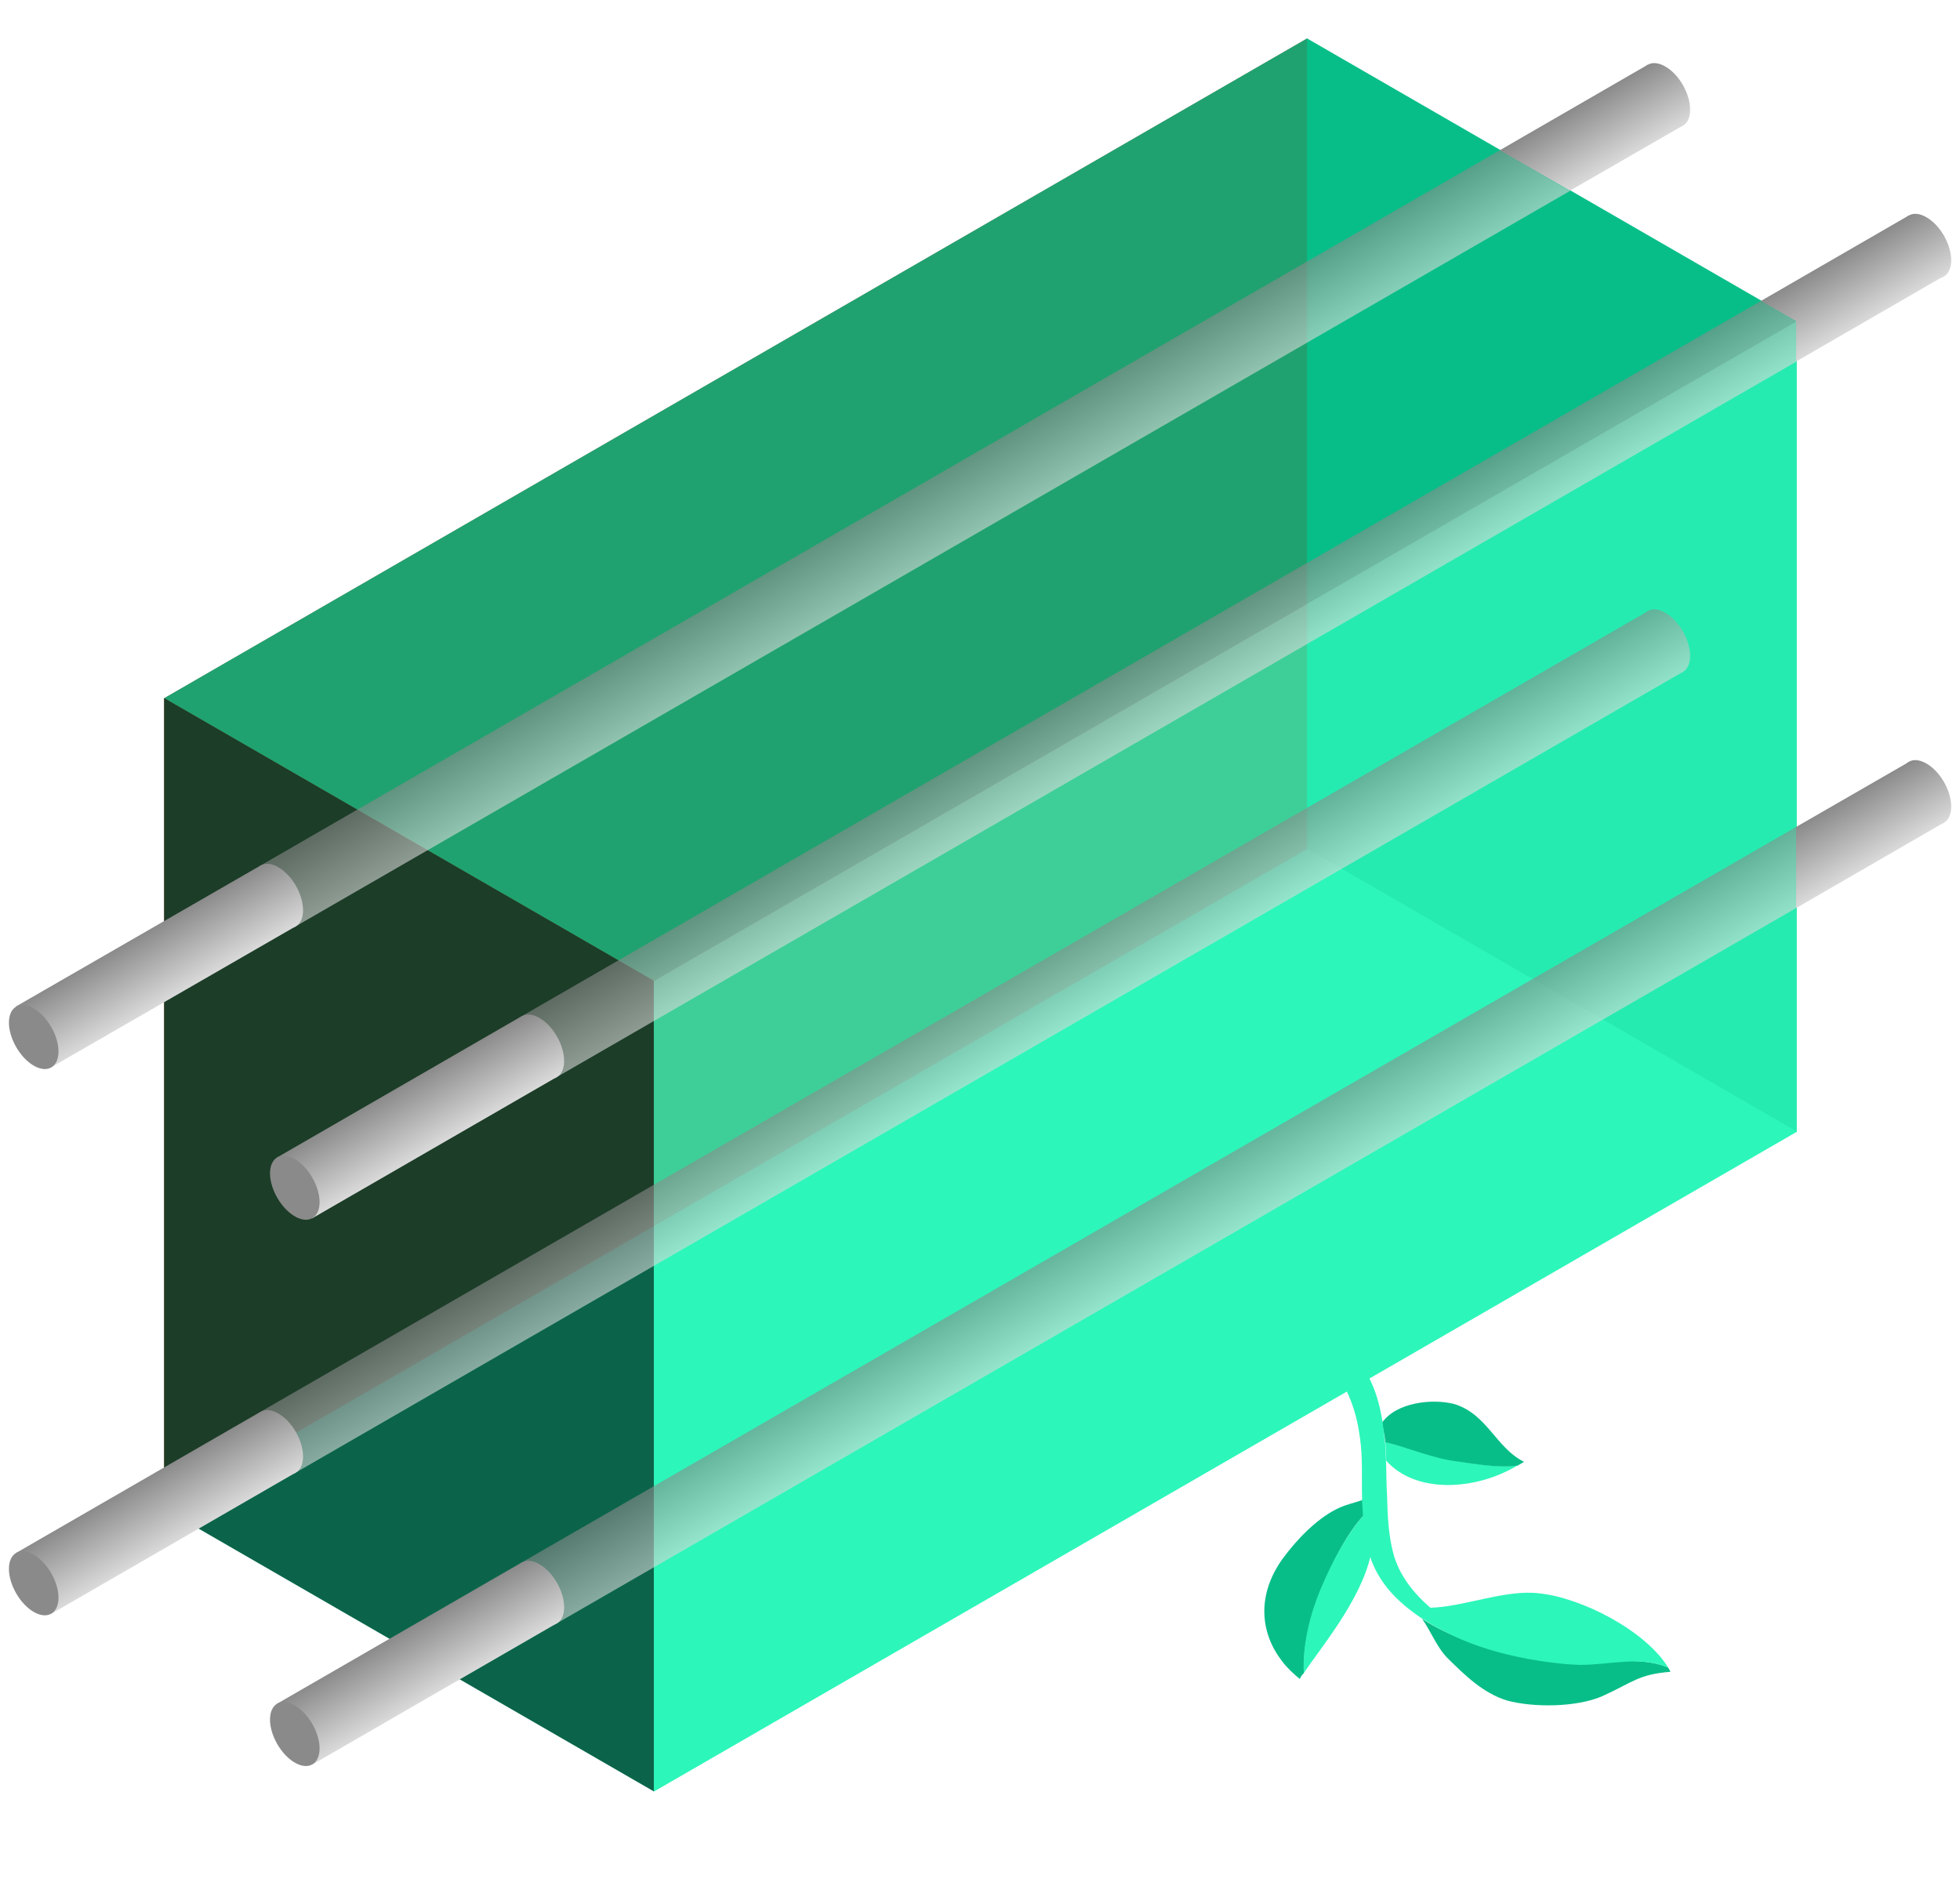
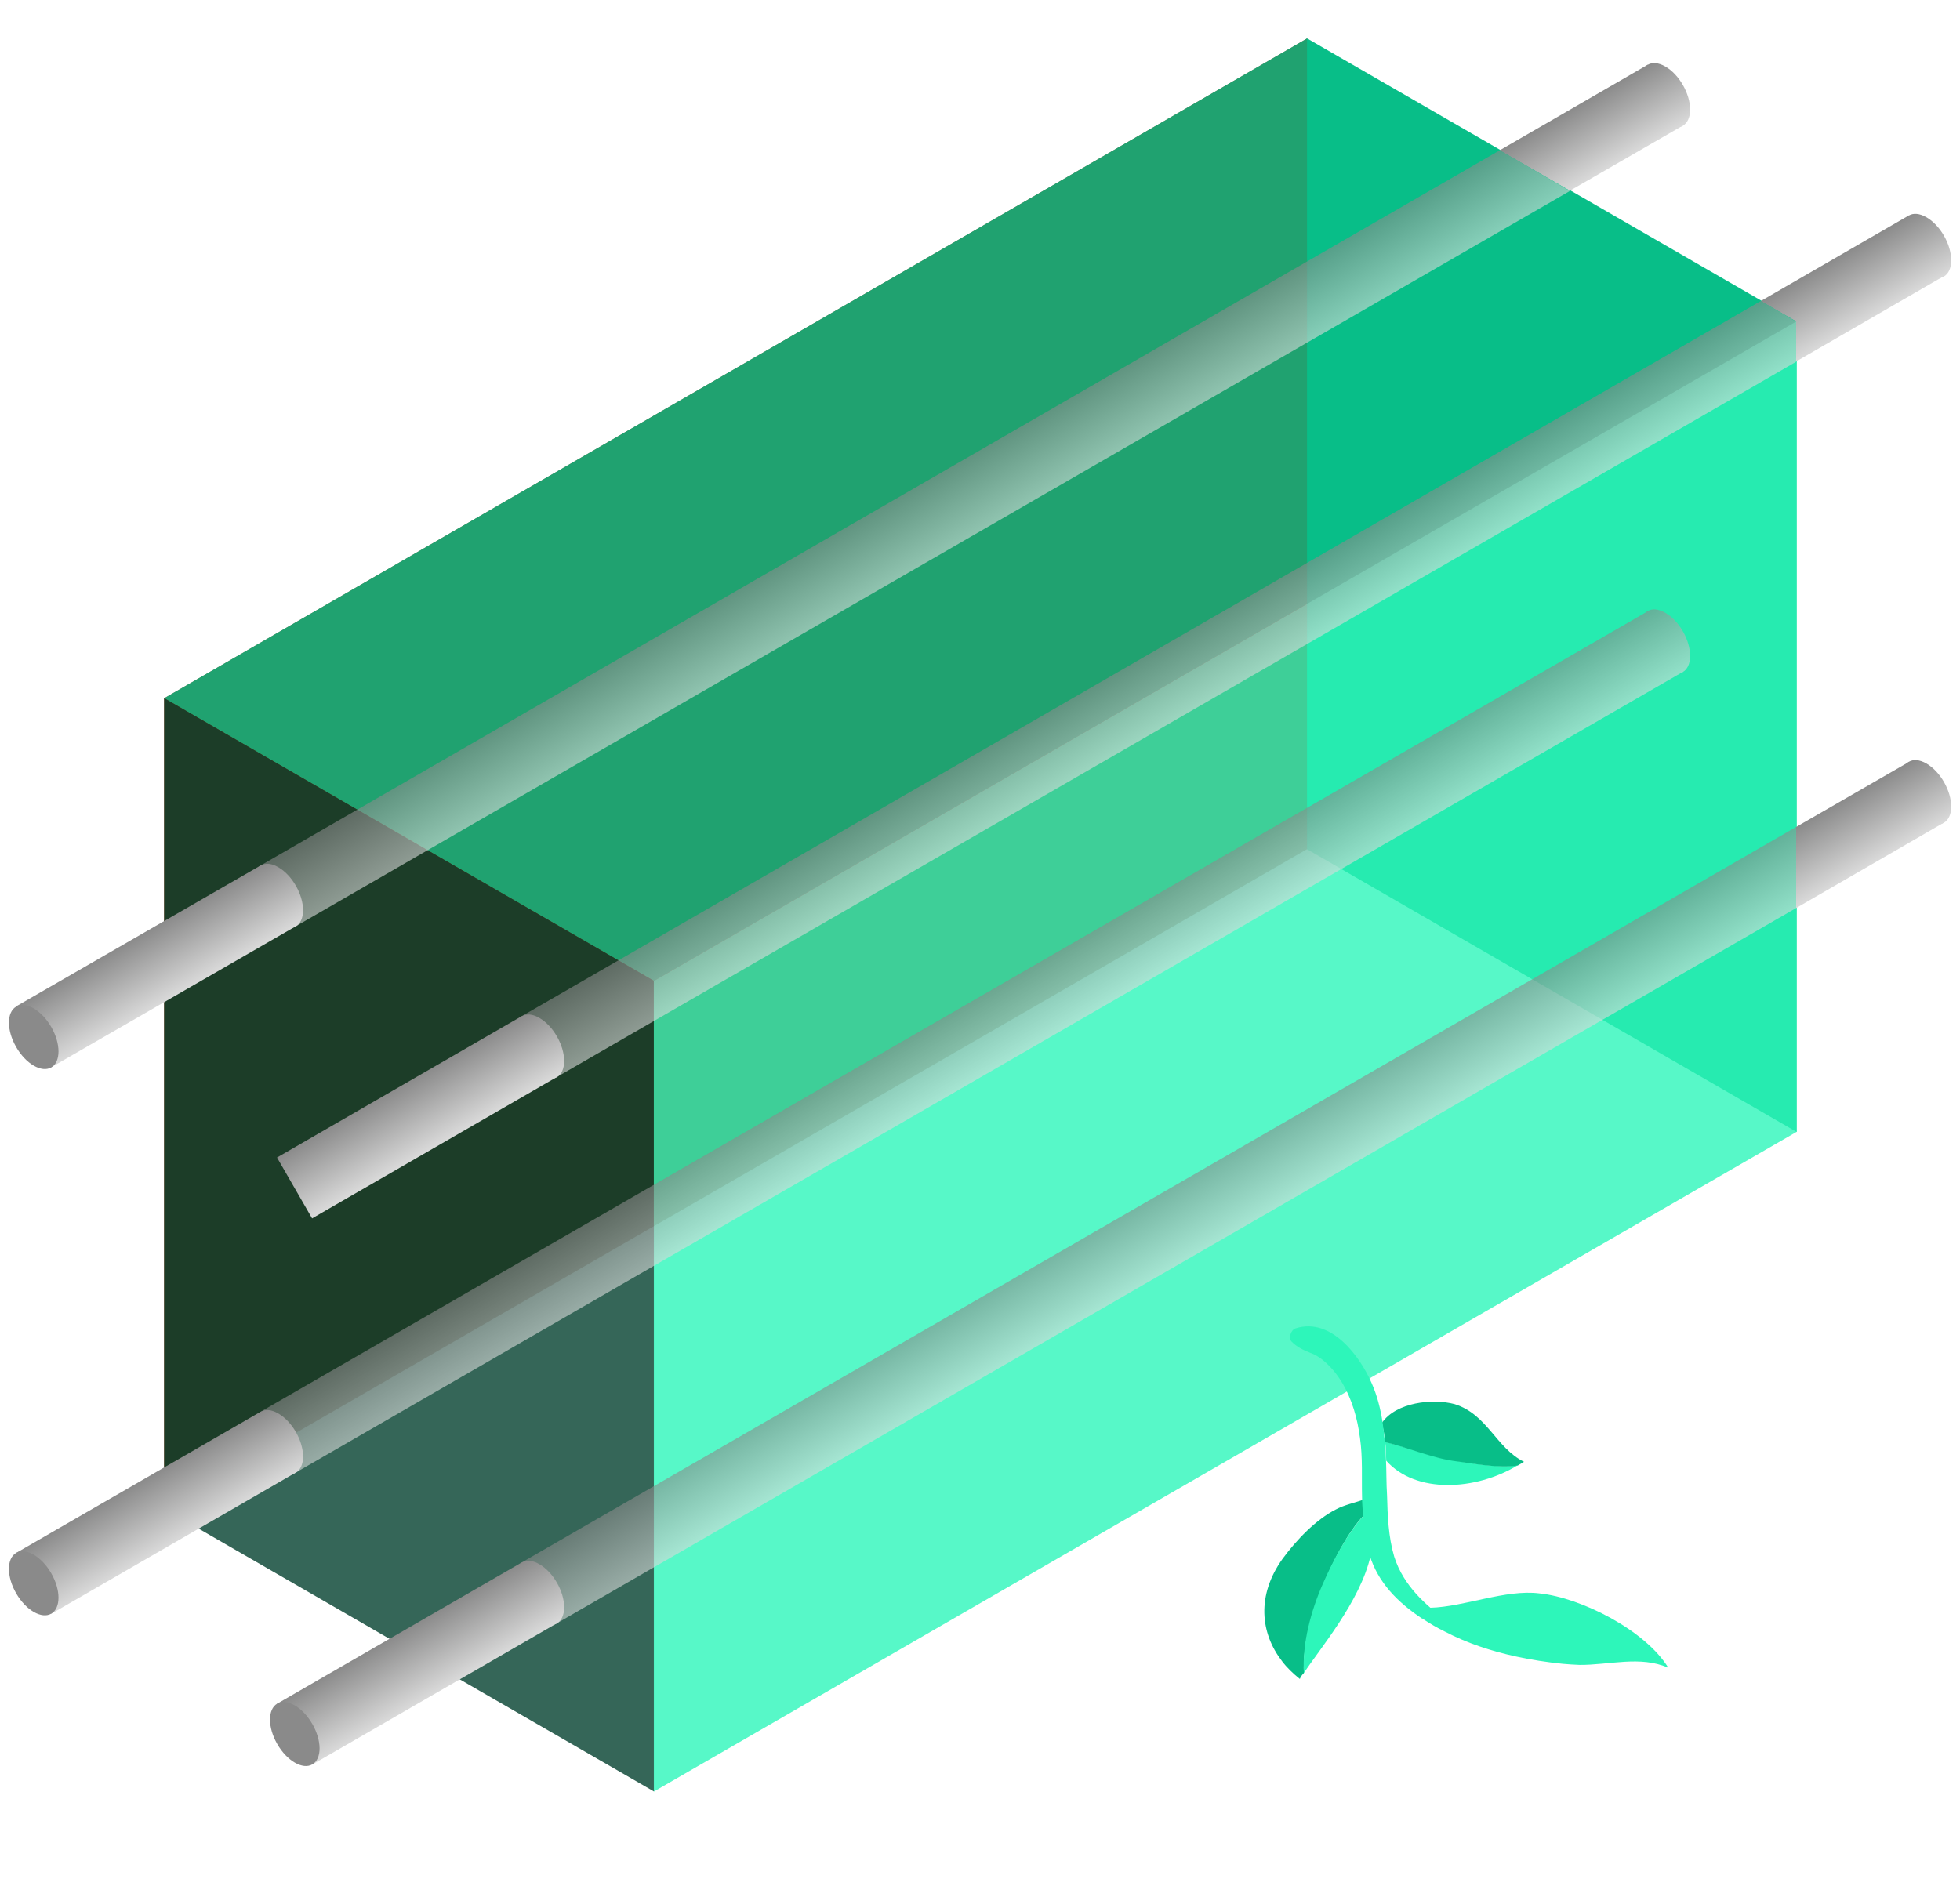
<svg xmlns="http://www.w3.org/2000/svg" xmlns:ns1="http://sodipodi.sourceforge.net/DTD/sodipodi-0.dtd" xmlns:ns2="http://www.inkscape.org/namespaces/inkscape" version="1.1" id="svg1418" x="0px" y="0px" viewBox="0 0 737.2 709.4" style="enable-background:new 0 0 737.2 709.4;" xml:space="preserve">
  <style type="text/css">
	.st0{fill:#08BE88;}
	.st1{fill:#2DF6BA;}
	.st2{fill:#803311;}
	.st3{opacity:0.8;}
	.st4{fill:#03402E;}
	.st5{fill:none;stroke:#000000;stroke-width:0.142;stroke-miterlimit:11.339;}
	.st6{fill:url(#path6484-5-2-8-9-1-6-5-9-5-7_00000015334939027762388400000010261753429239157656_);}
	.st7{opacity:0.6;fill:url(#path13993_00000010272050780965637790000015527125243671378101_);enable-background:new    ;}
	.st8{fill:url(#path13298_00000081621235047504020860000016140360746490736010_);}
	.st9{fill:url(#path6484-5-2-8-9-1-6-5-9-5-7-5_00000037691783357404333740000009347917386666164128_);}
	.st10{fill:url(#path6523-8_00000061447519739573680050000007178299606720470693_);}
	.st11{opacity:0.6;fill:url(#path14060_00000058577616305507729550000003842551091302638735_);enable-background:new    ;}
	.st12{fill:url(#path13292_00000124122782136994601200000011427683544881711755_);}
	.st13{fill:#8A8A8A;}
	.st14{fill:url(#path6523-8-1_00000029044109437780805110000015849857347521023880_);}
	.st15{opacity:0.6;}
	.st16{fill:url(#path6484-5-2-8-9-1-6-5-9-5-7-5-4_00000057828886704714687670000010714112456258023568_);}
	.st17{fill:url(#path14037_00000180351340805946239680000004813712707859136640_);}
	.st18{fill:url(#path6484-5-2-8-9-1-6-5-9-5-7-5-1_00000044868283247886812900000000116278921167249025_);}
	.st19{fill:url(#path6523-8-6_00000080895911570015993710000005423588190819954846_);}
	.st20{opacity:0.6;fill:url(#path14016_00000178926588195671819180000013168528136146919060_);enable-background:new    ;}
	.st21{fill:url(#path13295_00000173128622288704846410000007827357810359026865_);}
	.st22{fill:url(#path6484-5-2-8-9-1-6-5-9-5-7-4_00000094598706219125168490000012555522413895491465_);}
	.st23{fill:url(#path6484-5-2-8-9-1-6-5-9-5-7-4-5_00000075162731172083608880000006470482679908486806_);}
	.st24{fill:url(#path6484-5-2-8-9-1-6-5-9-5-7-4-5-9_00000009573366964278936730000000904670519534870709_);}
	.st25{fill:url(#path6484-5-2-8-9-1-6-5-9-5-7-4-5-2_00000173151880639045278180000002417858950441512353_);}
	.st26{fill:url(#path6523_00000071517527687207812700000004184869648077598113_);}
</style>
  <ns1:namedview bordercolor="#666666" borderopacity="1.0" id="namedview1420" ns2:bbox-nodes="false" ns2:current-layer="layer1" ns2:cx="394.56558" ns2:cy="528.20877" ns2:document-units="mm" ns2:pagecheckerboard="0" ns2:pageopacity="0.0" ns2:pageshadow="2" ns2:snap-bbox="true" ns2:snap-grids="false" ns2:snap-intersection-paths="true" ns2:snap-midpoints="true" ns2:snap-object-midpoints="true" ns2:snap-smooth-nodes="true" ns2:window-height="1009" ns2:window-maximized="1" ns2:window-width="1920" ns2:window-x="-8" ns2:window-y="-8" ns2:zoom="0.70710678" pagecolor="#ffffff" showgrid="true" showguides="true">
    <ns2:grid id="grid1686" originx="151.687" originy="250.132" spacingy="2.5" type="axonomgrid" />
  </ns1:namedview>
  <g id="layer1" transform="translate(151.687,250.132)" ns2:groupmode="layer" ns2:label="Layer 1">
    <g id="g1196-6-1-9" transform="matrix(0.353,0,0,-0.353,77.428,-170.622)">
      <path id="path1198-9-6-0" ns1:nodetypes="ccccc" class="st0" d="M1265.2-117.2V-981L743.3-679.6v863.8L1265.2-117.2z" />
    </g>
    <g id="g1192-4-3-5" transform="matrix(0.353,0,0,-0.353,-119.62,16.623)">
-       <path id="path1194-1-8-4" ns1:nodetypes="ccccc" class="st1" d="M84.1-852L606-1153.3l1217.8,703.1l-521.9,301.3L84.1-852z" />
-     </g>
+       </g>
    <g id="g1200-0-6-7" transform="matrix(0.353,0,0,-0.353,-61.514,-174.879)">
      <path id="path1202-8-5-8" ns1:nodetypes="ccccc" class="st2" d="M1137.2-691.7L-80.6-1394.8l0,863.8l1217.8,703.1V-691.7z" />
    </g>
    <g id="g1192-4-7" transform="matrix(0.353,0,0,-0.353,-119.62,-90.877)" class="st3">
      <path id="path1194-1-83" ns1:nodetypes="ccccc" class="st0" d="M84.1-292.9L606-594.2l1217.8,703.1l-521.9,301.3L84.1-292.9z    " />
    </g>
    <g id="g1196-6-11" transform="matrix(0.353,0,0,-0.353,-74.127,-83.122)" class="st3">
      <path id="path1198-9-3" ns1:nodetypes="ccccc" class="st4" d="M477.1-572.2V-1436l-521.9,301.3l0,863.8L477.1-572.2z" />
    </g>
    <g id="g1200-0-8" transform="matrix(0.353,0,0,-0.353,3.438,-137.379)" class="st3">
      <path id="path1202-8-2" ns1:nodetypes="ccccc" class="st1" d="M1475-886.7L257.2-1589.8l0,863.8L1475-22.9V-886.7z" />
    </g>
    <path id="path2874-5" ns1:nodetypes="cc" class="st5" d="M51.2,143.6l-92.1,53.1" />
    <path id="path2874-5-1" ns1:nodetypes="cc" class="st5" d="M51.2,349.1l-92.1,53.1" />
-     <path id="path2874-5-1-2" ns1:nodetypes="cc" class="st5" d="M-47,292.4l-92.1,53.1" />
    <linearGradient id="path6484-5-2-8-9-1-6-5-9-5-7_00000095327665808133288230000011859932415925294521_" gradientUnits="userSpaceOnUse" x1="-854.513" y1="105.487" x2="-842.451" y2="93.424" gradientTransform="matrix(1.094 0.632 0 -1.263 1402.959 447.259)">
      <stop offset="0" style="stop-color:#8A8A8A" />
      <stop offset="1" style="stop-color:#D9D9D9" />
    </linearGradient>
    <path id="path6484-5-2-8-9-1-6-5-9-5-7" style="fill:url(#path6484-5-2-8-9-1-6-5-9-5-7_00000095327665808133288230000011859932415925294521_);" d="   M474.7-225.1c5.2,3,9.3,10.2,9.3,16.2c0,6-4.2,8.4-9.3,5.4s-9.3-10.2-9.3-16.2C465.4-225.7,469.5-228.1,474.7-225.1z" />
    <linearGradient id="path13993_00000117671871212433868640000015084757112013852293_" gradientUnits="userSpaceOnUse" x1="-386.826" y1="664.07" x2="-382.169" y2="656.003" gradientTransform="matrix(2.835 0 0 -2.835 1282.514 1819.505)">
      <stop offset="0" style="stop-color:#8A8A8A" />
      <stop offset="1" style="stop-color:#D9D9D9" />
    </linearGradient>
    <path id="path13993" style="opacity:0.6;fill:url(#path13993_00000117671871212433868640000015084757112013852293_);enable-background:new    ;" d="   M412.4-193.6l-466,269l13.2,22.9l479.2-276.6L412.4-193.6z" />
    <linearGradient id="path13298_00000170249332896394808470000012359124652651756732_" gradientUnits="userSpaceOnUse" x1="-297.138" y1="715.85" x2="-292.482" y2="707.786" gradientTransform="matrix(2.835 0 0 -2.835 1282.514 1819.505)">
      <stop offset="0" style="stop-color:#8A8A8A" />
      <stop offset="1" style="stop-color:#D9D9D9" />
    </linearGradient>
    <path id="path13298" style="fill:url(#path13298_00000170249332896394808470000012359124652651756732_);" d="M468.1-225.8   l-55.7,32.2l26.4,15.2l42.5-24.5L468.1-225.8z" />
    <linearGradient id="path6484-5-2-8-9-1-6-5-9-5-7-5_00000130638639559512523500000013722679702209013160_" gradientUnits="userSpaceOnUse" x1="-854.513" y1="105.487" x2="-842.451" y2="93.424" gradientTransform="matrix(1.094 0.632 0 -1.263 1501.154 709.464)">
      <stop offset="0" style="stop-color:#8A8A8A" />
      <stop offset="1" style="stop-color:#D9D9D9" />
    </linearGradient>
    <path id="path6484-5-2-8-9-1-6-5-9-5-7-5" style="fill:url(#path6484-5-2-8-9-1-6-5-9-5-7-5_00000130638639559512523500000013722679702209013160_);" d="   M572.9,37.1c5.2,3,9.3,10.2,9.3,16.2s-4.2,8.4-9.3,5.4c-5.2-3-9.3-10.2-9.3-16.2S567.7,34.1,572.9,37.1z" />
    <linearGradient id="path6523-8_00000092448388793836152570000006507224227764711856_" gradientUnits="userSpaceOnUse" x1="-487.582" y1="605.897" x2="-482.926" y2="597.832" gradientTransform="matrix(2.835 0 0 -2.835 1380.709 2081.71)">
      <stop offset="0" style="stop-color:#8A8A8A" />
      <stop offset="1" style="stop-color:#D9D9D9" />
    </linearGradient>
    <path id="path6523-8" style="fill:url(#path6523-8_00000092448388793836152570000006507224227764711856_);" d="M57.8,360.5   l-13.2-22.9l-92.1,53.2l13.2,22.9L57.8,360.5z" />
    <linearGradient id="path14060_00000152966956922051872450000016070037868345931686_" gradientUnits="userSpaceOnUse" x1="-386.826" y1="664.07" x2="-382.168" y2="656.004" gradientTransform="matrix(2.835 0 0 -2.835 1380.709 2081.71)">
      <stop offset="0" style="stop-color:#8A8A8A" />
      <stop offset="1" style="stop-color:#D9D9D9" />
    </linearGradient>
    <path id="path14060" style="opacity:0.6;fill:url(#path14060_00000152966956922051872450000016070037868345931686_);enable-background:new    ;" d="   M523.8,61L44.6,337.6l13.2,22.9l466-269V61z" />
    <linearGradient id="path13292_00000011745300814141368470000007294381430206208685_" gradientUnits="userSpaceOnUse" x1="-297.137" y1="715.85" x2="-292.482" y2="707.786" gradientTransform="matrix(2.835 0 0 -2.835 1380.709 2081.71)">
      <stop offset="0" style="stop-color:#8A8A8A" />
      <stop offset="1" style="stop-color:#D9D9D9" />
    </linearGradient>
    <path id="path13292" style="fill:url(#path13292_00000011745300814141368470000007294381430206208685_);" d="M566.3,36.5L523.8,61   v30.5l55.7-32.2L566.3,36.5z" />
    <ellipse id="path6484-5-2-8-9-1-6-5-9-5-0" transform="matrix(0.866 -0.5 0.5 0.866 -206.579 33.466)" class="st13" cx="-40.8" cy="402.2" rx="7.6" ry="13.2" />
    <linearGradient id="path6523-8-1_00000106851707242278114170000017470955995291521440_" gradientUnits="userSpaceOnUse" x1="-487.582" y1="605.897" x2="-482.926" y2="597.833" gradientTransform="matrix(2.835 0 0 -2.835 1282.514 2025.017)">
      <stop offset="0" style="stop-color:#8A8A8A" />
      <stop offset="1" style="stop-color:#D9D9D9" />
    </linearGradient>
    <path id="path6523-8-1" style="fill:url(#path6523-8-1_00000106851707242278114170000017470955995291521440_);" d="M-40.4,303.8   l-13.2-22.9l-92.1,53.2l13.2,22.9L-40.4,303.8z" />
    <g id="g14563" class="st15">
      <linearGradient id="path6484-5-2-8-9-1-6-5-9-5-7-5-4_00000144295671669206823690000008349824867179659706_" gradientUnits="userSpaceOnUse" x1="-854.512" y1="105.487" x2="-842.45" y2="93.424" gradientTransform="matrix(1.094 0.632 0 -1.263 1402.959 652.771)">
        <stop offset="0" style="stop-color:#8A8A8A" />
        <stop offset="1" style="stop-color:#D9D9D9" />
      </linearGradient>
      <path id="path6484-5-2-8-9-1-6-5-9-5-7-5-4" style="fill:url(#path6484-5-2-8-9-1-6-5-9-5-7-5-4_00000144295671669206823690000008349824867179659706_);" d="    M474.7-19.6c5.2,3,9.3,10.2,9.3,16.2s-4.2,8.4-9.3,5.4c-5.2-3-9.3-10.2-9.3-16.2S469.5-22.6,474.7-19.6z" />
      <linearGradient id="path14037_00000053507313920008419920000001141035555876402088_" gradientUnits="userSpaceOnUse" x1="-379.329" y1="668.398" x2="-374.672" y2="660.332" gradientTransform="matrix(2.835 0 0 -2.835 1282.514 2025.017)">
        <stop offset="0" style="stop-color:#8A8A8A" />
        <stop offset="1" style="stop-color:#D9D9D9" />
      </linearGradient>
      <path id="path14037" style="fill:url(#path14037_00000053507313920008419920000001141035555876402088_);" d="M468.1-20.2    L-53.6,280.9l13.2,22.9L481.3,2.6L468.1-20.2z" />
    </g>
    <ellipse id="path6484-5-2-8-9-1-6-5-9-5-0-8" transform="matrix(0.866 -0.5 0.5 0.866 -191.388 -23.228)" class="st13" cx="-139" cy="345.5" rx="7.6" ry="13.2" />
    <linearGradient id="path6484-5-2-8-9-1-6-5-9-5-7-5-1_00000150075260894048504210000016233459071920857786_" gradientUnits="userSpaceOnUse" x1="-854.513" y1="105.487" x2="-842.451" y2="93.424" gradientTransform="matrix(1.094 0.632 0 -1.263 1501.154 503.952)">
      <stop offset="0" style="stop-color:#8A8A8A" />
      <stop offset="1" style="stop-color:#D9D9D9" />
    </linearGradient>
    <path id="path6484-5-2-8-9-1-6-5-9-5-7-5-1" style="fill:url(#path6484-5-2-8-9-1-6-5-9-5-7-5-1_00000150075260894048504210000016233459071920857786_);" d="   M572.9-168.4c5.2,3,9.3,10.2,9.3,16.2c0,6-4.2,8.4-9.3,5.4s-9.3-10.2-9.3-16.2S567.7-171.4,572.9-168.4z" />
    <linearGradient id="path6523-8-6_00000071535067943946602990000014007762196880704129_" gradientUnits="userSpaceOnUse" x1="-487.582" y1="605.897" x2="-482.926" y2="597.832" gradientTransform="matrix(2.835 0 0 -2.835 1380.709 1876.198)">
      <stop offset="0" style="stop-color:#8A8A8A" />
      <stop offset="1" style="stop-color:#D9D9D9" />
    </linearGradient>
    <path id="path6523-8-6" style="fill:url(#path6523-8-6_00000071535067943946602990000014007762196880704129_);" d="M57.8,155   l-13.2-22.9l-92.1,53.2l13.2,22.9L57.8,155z" />
    <linearGradient id="path14016_00000116214425656573704500000018366522709770668947_" gradientUnits="userSpaceOnUse" x1="-387.99" y1="663.398" x2="-383.332" y2="655.332" gradientTransform="matrix(2.835 0 0 -2.835 1380.709 1876.198)">
      <stop offset="0" style="stop-color:#8A8A8A" />
      <stop offset="1" style="stop-color:#D9D9D9" />
    </linearGradient>
    <path id="path14016" style="opacity:0.6;fill:url(#path14016_00000116214425656573704500000018366522709770668947_);enable-background:new    ;" d="   M510.6-136.9l-466,269L57.8,155l466-269v-15.2L510.6-136.9z" />
    <linearGradient id="path13295_00000088813271559270445110000005646017370742285952_" gradientUnits="userSpaceOnUse" x1="-297.138" y1="715.85" x2="-292.482" y2="707.785" gradientTransform="matrix(2.835 0 0 -2.835 1380.709 1876.198)">
      <stop offset="0" style="stop-color:#8A8A8A" />
      <stop offset="1" style="stop-color:#D9D9D9" />
    </linearGradient>
    <path id="path13295" style="fill:url(#path13295_00000088813271559270445110000005646017370742285952_);" d="M566.3-169.1   l-55.7,32.2l13.2,7.6v15.2l55.7-32.2L566.3-169.1z" />
-     <ellipse id="path6484-5-2-8-9-1-6-5-9-5-0-5" transform="matrix(0.866 -0.5 0.5 0.866 -103.823 5.932)" class="st13" cx="-40.8" cy="196.7" rx="7.6" ry="13.2" />
    <linearGradient id="path6484-5-2-8-9-1-6-5-9-5-7-4_00000155108727034372574880000007878682288705813381_" gradientUnits="userSpaceOnUse" x1="-854.513" y1="105.487" x2="-842.451" y2="93.424" gradientTransform="matrix(1.094 0.632 0 -1.263 881.298 748.44)">
      <stop offset="0" style="stop-color:#8A8A8A" />
      <stop offset="1" style="stop-color:#D9D9D9" />
    </linearGradient>
    <path id="path6484-5-2-8-9-1-6-5-9-5-7-4" style="fill:url(#path6484-5-2-8-9-1-6-5-9-5-7-4_00000155108727034372574880000007878682288705813381_);" d="   M-47,76.1c5.2,3,9.3,10.2,9.3,16.2c0,6-4.2,8.4-9.3,5.4s-9.3-10.2-9.3-16.2C-56.3,75.5-52.1,73.1-47,76.1z" />
    <linearGradient id="path6484-5-2-8-9-1-6-5-9-5-7-4-5_00000104683397006911717150000009592879585793690801_" gradientUnits="userSpaceOnUse" x1="-854.513" y1="105.487" x2="-842.451" y2="93.424" gradientTransform="matrix(1.094 0.632 0 -1.263 881.298 953.952)">
      <stop offset="0" style="stop-color:#8A8A8A" />
      <stop offset="1" style="stop-color:#D9D9D9" />
    </linearGradient>
-     <path id="path6484-5-2-8-9-1-6-5-9-5-7-4-5" style="fill:url(#path6484-5-2-8-9-1-6-5-9-5-7-4-5_00000104683397006911717150000009592879585793690801_);" d="   M-47,281.6c5.2,3,9.3,10.2,9.3,16.2c0,6-4.2,8.4-9.3,5.4s-9.3-10.2-9.3-16.2C-56.3,281-52.1,278.6-47,281.6z" />
+     <path id="path6484-5-2-8-9-1-6-5-9-5-7-4-5" style="fill:url(#path6484-5-2-8-9-1-6-5-9-5-7-4-5_00000104683397006911717150000009592879585793690801_);" d="   M-47,281.6c5.2,3,9.3,10.2,9.3,16.2c0,6-4.2,8.4-9.3,5.4s-9.3-10.2-9.3-16.2C-56.3,281-52.1,278.6-47,281.6" />
    <linearGradient id="path6484-5-2-8-9-1-6-5-9-5-7-4-5-9_00000150089864342905516610000012155165547970507918_" gradientUnits="userSpaceOnUse" x1="-854.513" y1="105.487" x2="-842.451" y2="93.424" gradientTransform="matrix(1.094 0.632 0 -1.263 979.493 1010.645)">
      <stop offset="0" style="stop-color:#8A8A8A" />
      <stop offset="1" style="stop-color:#D9D9D9" />
    </linearGradient>
    <path id="path6484-5-2-8-9-1-6-5-9-5-7-4-5-9" style="fill:url(#path6484-5-2-8-9-1-6-5-9-5-7-4-5-9_00000150089864342905516610000012155165547970507918_);" d="   M51.2,338.3c5.2,3,9.3,10.2,9.3,16.2c0,6-4.2,8.4-9.3,5.4s-9.3-10.2-9.3-16.2S46.1,335.3,51.2,338.3z" />
    <linearGradient id="path6484-5-2-8-9-1-6-5-9-5-7-4-5-2_00000045615803369845007960000015290476918673938090_" gradientUnits="userSpaceOnUse" x1="-854.513" y1="105.487" x2="-842.451" y2="93.424" gradientTransform="matrix(1.094 0.632 0 -1.263 979.493 805.133)">
      <stop offset="0" style="stop-color:#8A8A8A" />
      <stop offset="1" style="stop-color:#D9D9D9" />
    </linearGradient>
    <path id="path6484-5-2-8-9-1-6-5-9-5-7-4-5-2" style="fill:url(#path6484-5-2-8-9-1-6-5-9-5-7-4-5-2_00000045615803369845007960000015290476918673938090_);" d="   M51.2,132.8c5.2,3,9.3,10.2,9.3,16.2c0,6-4.2,8.4-9.3,5.4s-9.3-10.2-9.3-16.2C41.9,132.2,46.1,129.8,51.2,132.8z" />
    <linearGradient id="path6523_00000009587348214095855310000015906525261944336035_" gradientUnits="userSpaceOnUse" x1="-487.582" y1="605.897" x2="-482.926" y2="597.832" gradientTransform="matrix(2.835 0 0 -2.835 1282.514 1819.505)">
      <stop offset="0" style="stop-color:#8A8A8A" />
      <stop offset="1" style="stop-color:#D9D9D9" />
    </linearGradient>
    <path id="path6523" style="fill:url(#path6523_00000009587348214095855310000015906525261944336035_);" d="M-40.4,98.3l-13.2-22.9   l-92.1,53.1l13.2,22.9L-40.4,98.3z" />
    <ellipse id="path6484-5-2-8-9-1-6-5-9-5" transform="matrix(0.866 -0.5 0.5 0.866 -88.632 -50.761)" class="st13" cx="-139" cy="140" rx="7.6" ry="13.2" />
  </g>
  <g>
    <path class="st1" d="M521.4,549.5c-0.1-2.4-0.1-4.7-0.4-7.1c9.2,2.3,18,5.9,27.1,7.2c5.8,0.9,15.3,2.7,22.8,1.6   C555,560.8,532.5,562,521.4,549.5z" />
    <path class="st0" d="M521,542.5c-0.1-2.4-0.8-4.8-1.2-7.3c5.4-7.7,19-9.2,27.3-7c12.4,3.9,15.5,16.4,26.1,21.7   c-0.6,0.5-1.6,0.9-2.3,1.4c-7.3,1.1-16.7-0.7-22.6-1.5C539,548.7,530.1,544.7,521,542.5z" />
    <path class="st0" d="M488.9,631.6c-2.6-2.1-4.9-4.3-6.7-6.7c-8.2-10.6-9.6-24.8,0.2-38.5c5.2-7.1,12.6-14.8,20.1-18.6   c3.2-1.7,6.8-2.4,10.2-3.6c0,2,0.1,4,0.2,5.9c-6.5,7-11.6,17.6-15,25.6c-4.6,10.4-7.9,22.6-7.5,33.7   C489.6,630.2,489.2,630.8,488.9,631.6z" />
    <path class="st1" d="M490.4,629.4c-0.6-11.2,2.6-23.3,7.2-33.7c3.5-8,9-18.8,15.5-25.8c0.1,3.5,0.6,6.7,1.2,10.1   c0.3,1.8,0.8,3.3,1.3,5l-0.1,0.3C511.6,602.5,496.1,620.6,490.4,629.4z" />
-     <path class="st0" d="M544.6,623.9c-4.1-4-6.4-10.3-9.9-15.2l0.1,0.2c5.1,3.4,10.9,6.1,16.8,8.4c1.5,0.5,3,1.4,4.6,1.7   c1,0.2,2,0.6,3,0.9c6.5,2.2,14.2,2.5,21.2,3.6c8.3,0.9,15.6,2.5,24.5,1.6c6.2-0.5,16-0.7,22.5,2.2c0.4,0.5,0.6,1.1,0.9,1.6   c-12.2,1-14,3.9-25.7,9.2c-9.7,4.2-25.9,4.3-35.8,1.6C557.7,636.9,550.8,630,544.6,623.9z" />
    <path class="st1" d="M570,623.1c5.9,1.3,11.9,2.2,17.8,2.8c2.1,0.2,4.2,0.3,6.3,0.4c11.1,0.1,22.9-3.6,33.4,1.1   c-8.6-14.1-32.8-26.4-48.5-28c-12.7-1.6-28.4,5.1-41,5.4c-3.9-3.4-7.3-7-10-11.4c-1.5-2.4-2.7-5-3.6-7.8   c-2.2-7.5-2.5-15.3-2.7-23.1c-0.3-4.6-0.2-8.9-0.4-13.4c-0.1-2.3-0.1-4.4-0.4-6.7c0,0,0-0.1,0-0.1c0-0.2,0-0.4-0.1-0.6   c-0.2-2.3-0.5-4.5-0.8-6.8c-0.8-5-2-9.9-4.1-14.6c-4.3-9.9-15.1-24.9-28.6-20.6c-1.8,0.6-2.8,3.7-1.5,5c2,2,4.2,3.1,7,4.2   c3.6,1.3,6.2,3.8,8.6,6.5c4.7,5.5,7.7,12.9,9.2,20.1c0.3,1.5,0.6,3.1,0.8,4.7l0.1,0.6c1.1,7.6,0.6,14.9,0.8,22.6   c0,2,0.2,3.9,0.3,5.9c0.2,3.5,0.5,6.8,1.1,10.2c0.4,1.8,0.8,3.7,1.4,5.4c3.2,10.4,10.5,17.8,19.8,24c0,0,0-0.1,0-0.1l0.1,0.1   c2.7,1.8,5.6,3.5,8.5,4.9C551.9,618.2,560.9,621.1,570,623.1z" />
  </g>
</svg>